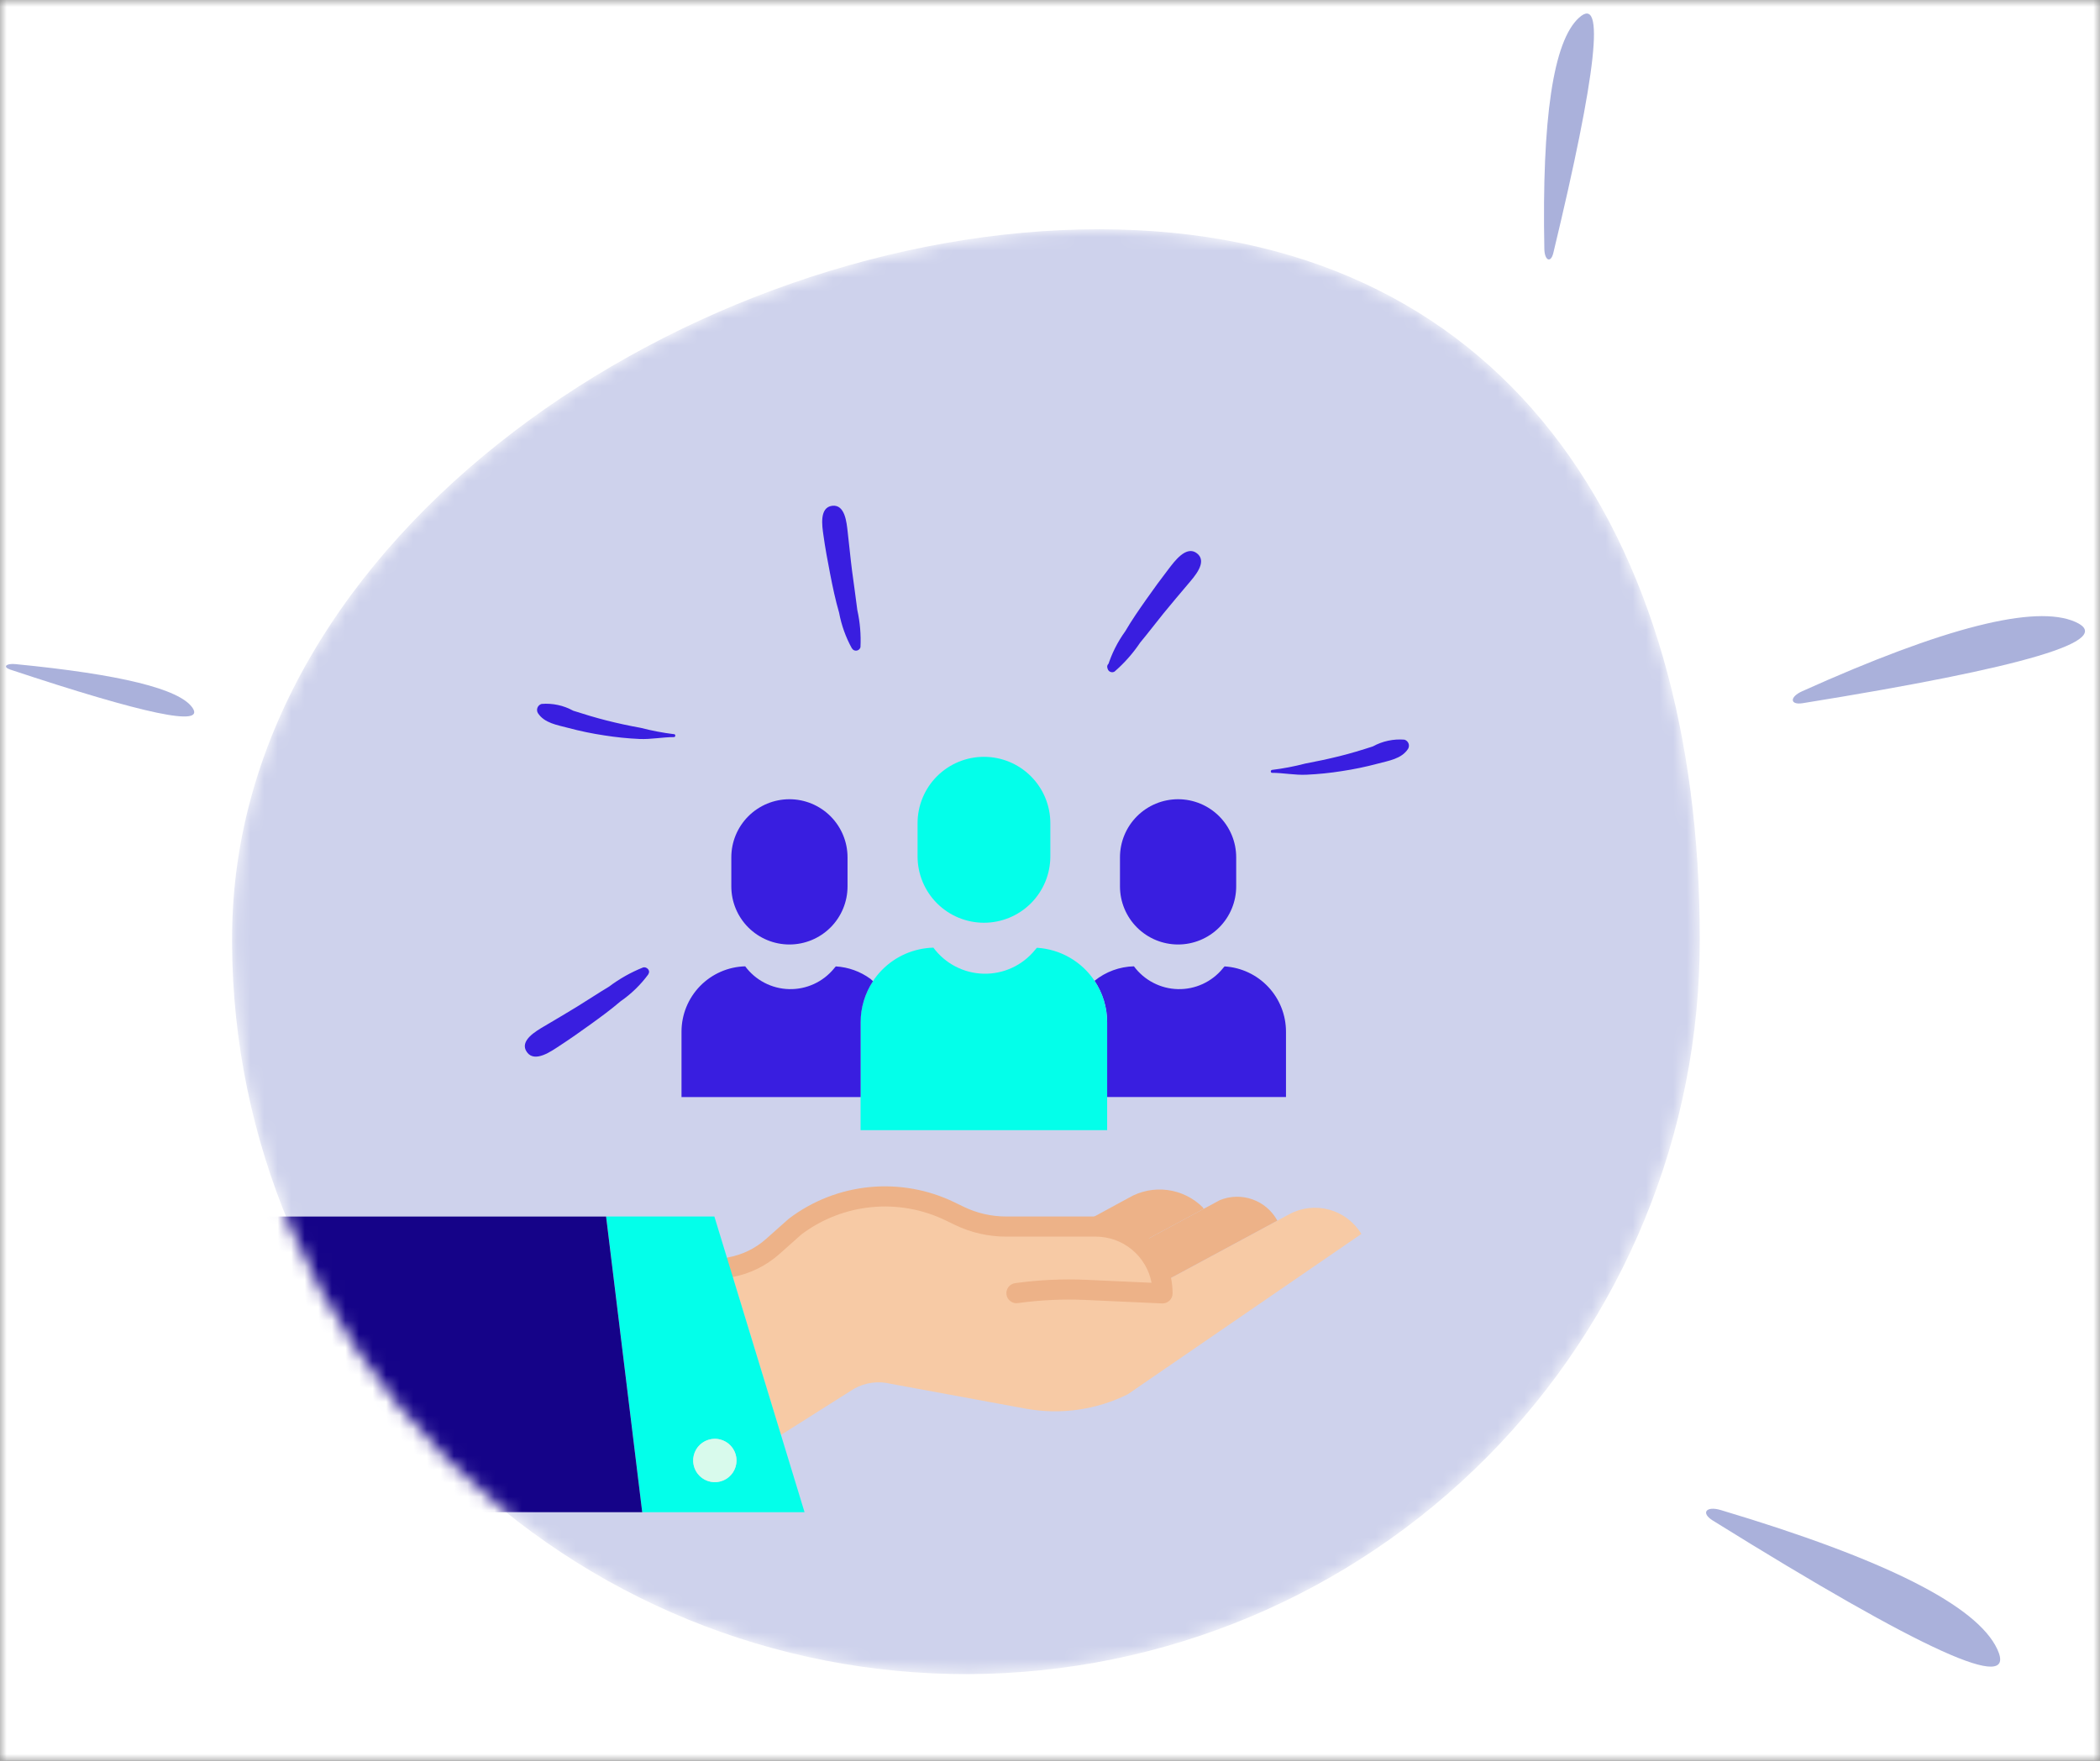
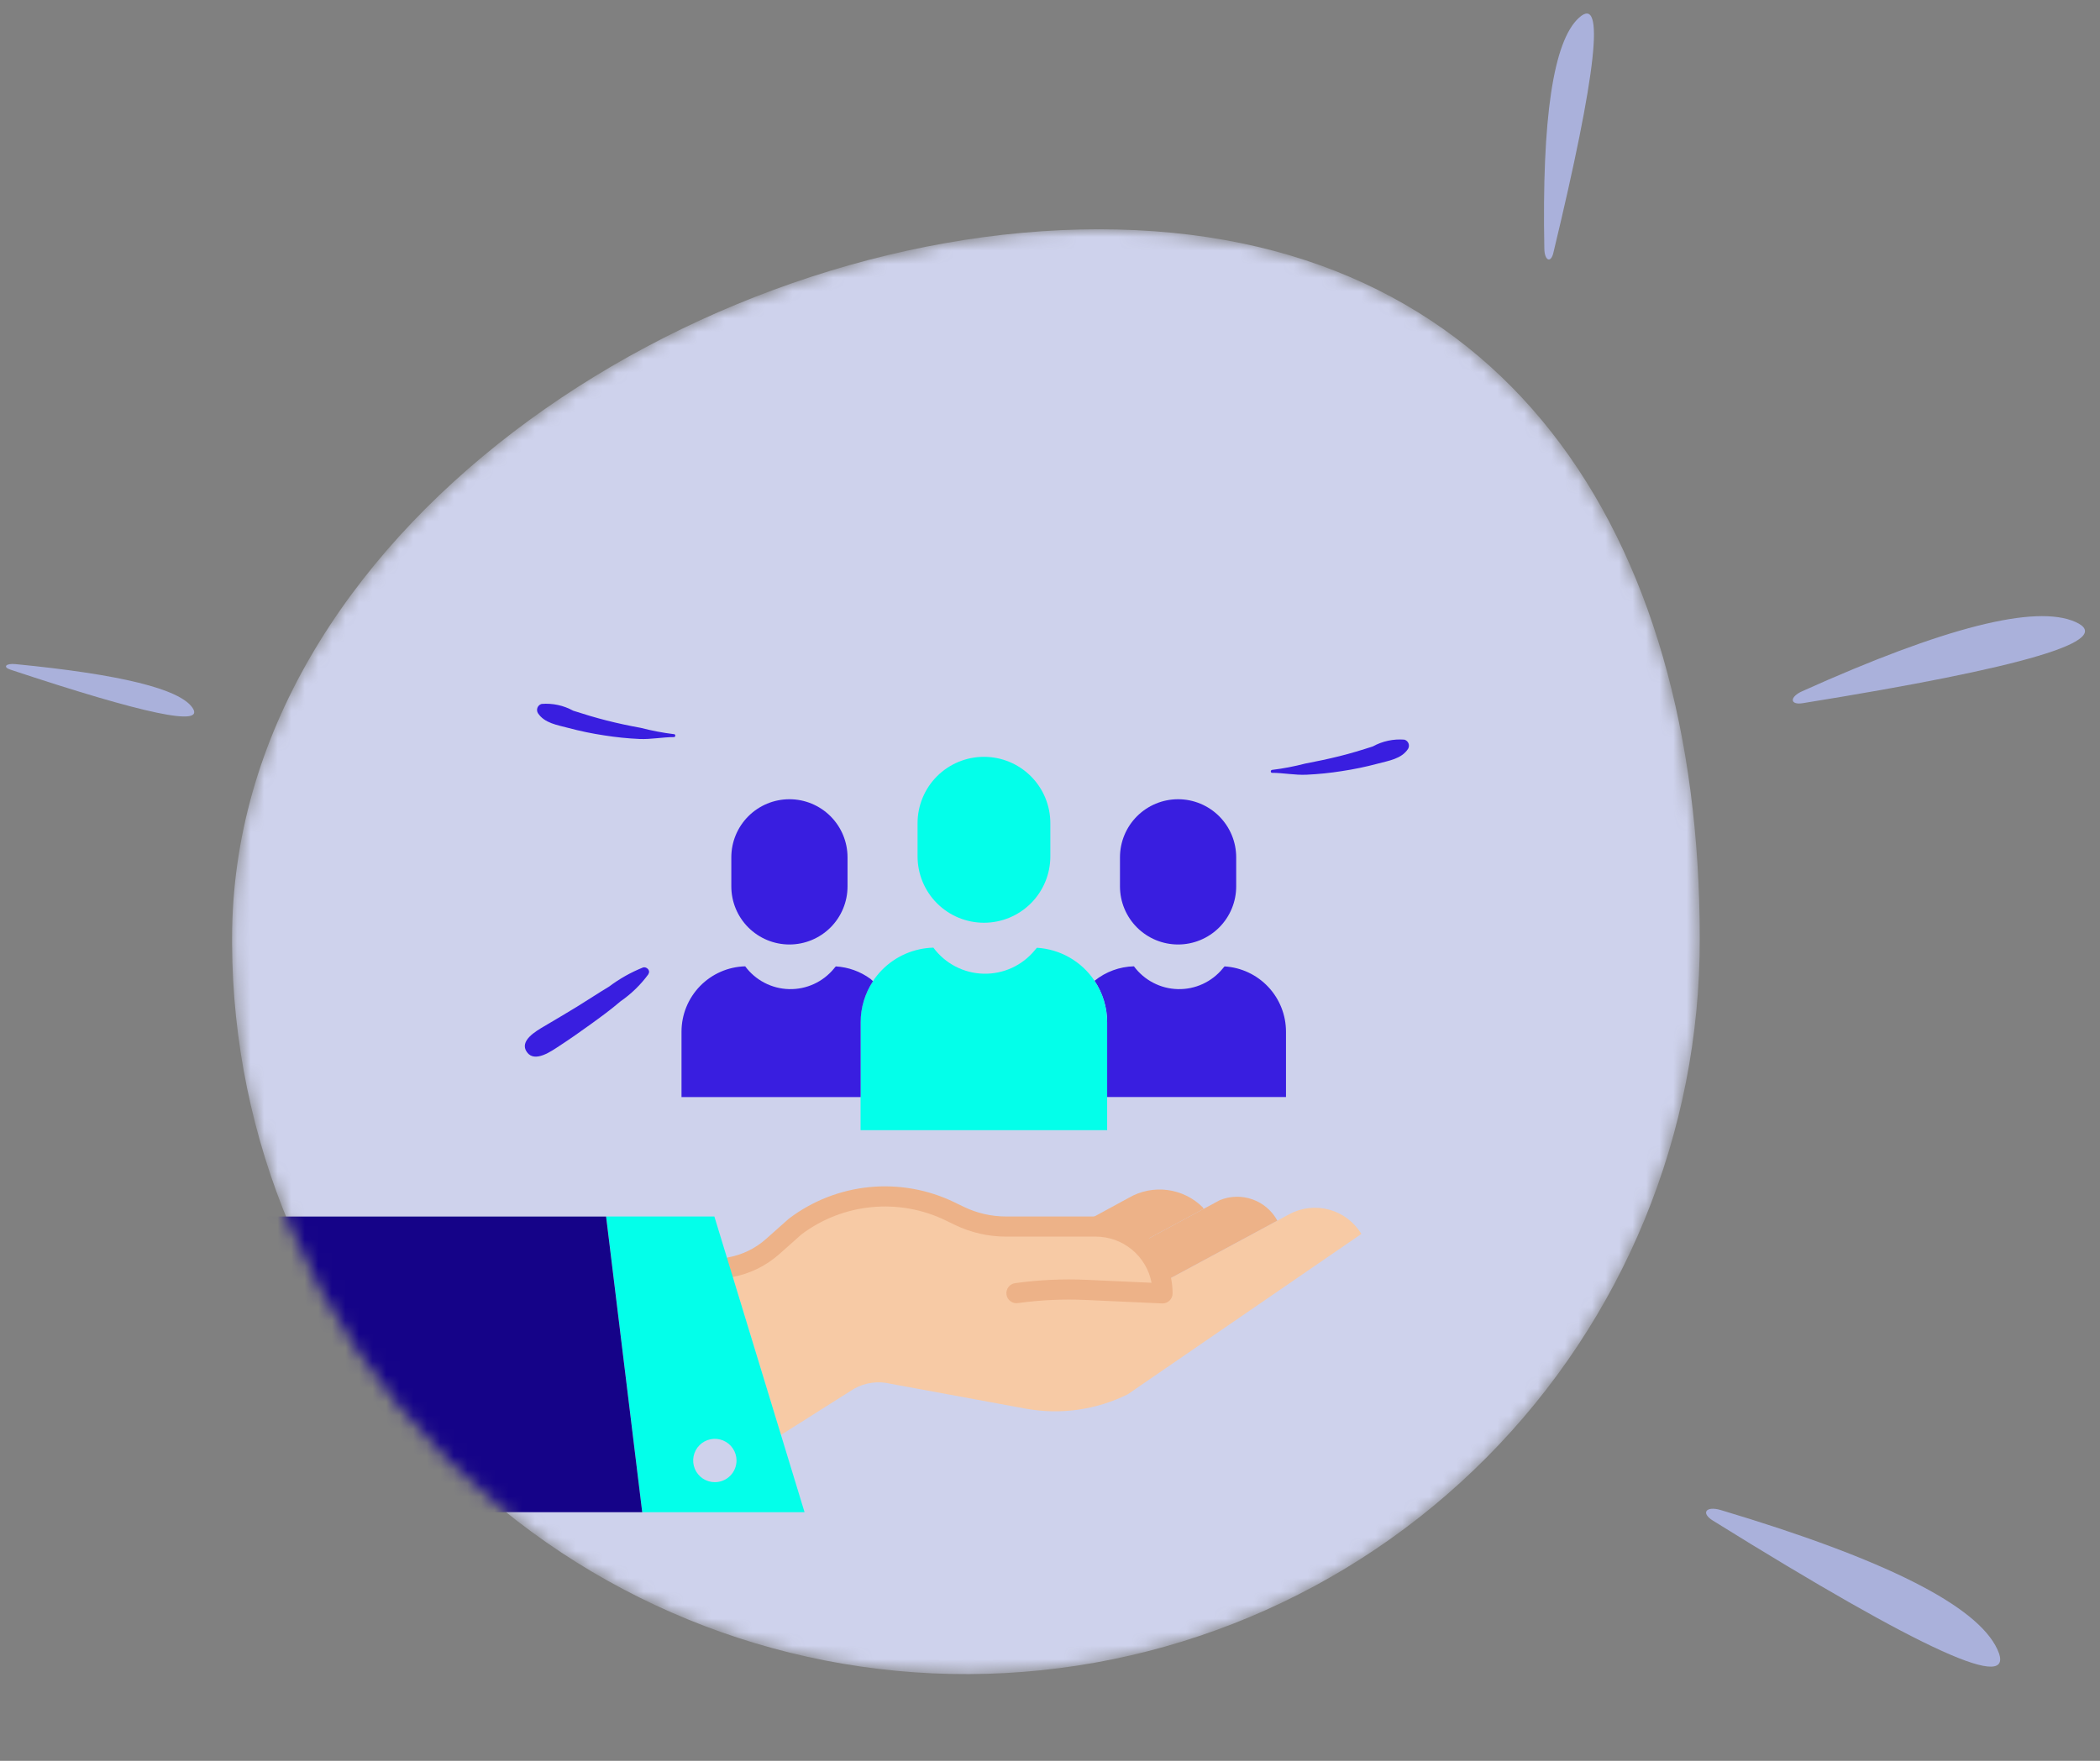
<svg xmlns="http://www.w3.org/2000/svg" width="155" height="130" viewBox="0 0 155 130" fill="none">
  <rect x="0" y="0" width="155" height="130" fill="#808080" stroke="none" />
  <g clip-path="url(#clip0_10102_4081)">
    <mask id="mask0_10102_4081" style="mask-type:luminance" maskUnits="userSpaceOnUse" x="0" y="0" width="155" height="130">
      <path d="M155 0H0V130H155V0Z" fill="white" />
    </mask>
    <g mask="url(#mask0_10102_4081)">
-       <path d="M155 0H0V130H155V0Z" fill="white" />
      <path d="M97.162 71.343C96.951 71.143 97.253 71.459 96.897 71.162C96.851 71.117 96.791 71.088 96.727 71.079C96.663 71.071 96.597 71.083 96.541 71.115L96.47 71.167C96.425 71.194 96.386 71.231 96.357 71.275C96.328 71.319 96.31 71.369 96.303 71.421C96.296 71.473 96.302 71.526 96.318 71.576C96.335 71.626 96.363 71.671 96.4 71.709C97.154 72.2 97.97 72.589 98.827 72.865C99.695 73.247 100.576 73.598 101.447 73.965C102.318 74.332 103.198 74.739 104.073 75.122C104.682 75.393 106.06 76.116 106.464 75.172C106.855 74.272 105.486 73.747 104.885 73.5C104 73.139 103.096 72.813 102.192 72.5C101.288 72.187 100.385 71.868 99.456 71.644C98.554 71.32 97.607 71.14 96.649 71.112L96.997 71.459L97.151 71.368C97.167 71.38 97.184 71.355 97.171 71.343H97.162Z" fill="#F7E7B7" />
      <path d="M127.018 111.489C139.128 115.113 145.93 118.539 147.424 121.77C148.963 125.096 141.962 121.926 126.42 112.26C125.516 111.698 125.929 111.163 127.018 111.489Z" fill="#AAB1DB" />
      <path d="M1.14 49.031C8.89 49.787 13.244 50.86 14.203 52.249C15.191 53.68 10.709 52.742 0.758 49.436C0.179 49.243 0.442 48.962 1.14 49.031Z" fill="#AAB1DB" />
      <path d="M133.015 51.036C143.506 46.313 150.228 44.606 153.181 45.915C156.22 47.266 149.514 49.266 133.062 51.915C132.105 52.069 132.071 51.461 133.015 51.036Z" fill="#AAB1DB" />
      <path d="M113.987 18.376C113.799 8.715 114.651 3.026 116.544 1.31C118.495 -0.459 117.864 5.329 114.651 18.674C114.465 19.451 114.005 19.246 113.987 18.376Z" fill="#AAB1DB" />
      <mask id="mask1_10102_4081" style="mask-type:luminance" maskUnits="userSpaceOnUse" x="17" y="16" width="109" height="108">
        <path d="M125.459 69.286C125.498 83.639 119.839 97.421 109.725 107.604C99.611 117.787 85.868 123.54 71.515 123.599C57.163 123.657 43.373 118.017 33.176 107.916C22.979 97.816 17.208 84.081 17.13 69.728C17.13 69.581 17.13 69.434 17.13 69.286C17.13 39.372 51.19 16.928 81.105 16.928C111.02 16.928 125.459 39.372 125.459 69.286Z" fill="white" />
      </mask>
      <g mask="url(#mask1_10102_4081)">
        <path d="M125.459 69.286C125.498 83.639 119.839 97.421 109.725 107.604C99.611 117.787 85.868 123.54 71.515 123.599C57.163 123.657 43.373 118.017 33.176 107.916C22.979 97.816 17.208 84.081 17.13 69.728C17.13 69.581 17.13 69.434 17.13 69.286C17.13 39.372 51.19 16.928 81.105 16.928C111.02 16.928 125.459 39.372 125.459 69.286Z" fill="#CED2EC" />
-         <path d="M82.118 48.759C81.875 48.904 82.245 48.71 81.865 48.966C81.81 48.999 81.767 49.05 81.743 49.109C81.719 49.168 81.714 49.234 81.73 49.296L81.756 49.379C81.77 49.43 81.796 49.477 81.831 49.516C81.867 49.555 81.91 49.586 81.959 49.605C82.008 49.625 82.06 49.633 82.113 49.63C82.165 49.626 82.216 49.611 82.262 49.584C82.984 48.959 83.62 48.24 84.152 47.447C84.742 46.736 85.309 45.988 85.896 45.264C86.483 44.54 87.096 43.829 87.696 43.113C88.129 42.597 89.155 41.497 88.356 40.859C87.557 40.221 86.67 41.472 86.256 42.005C85.687 42.745 85.135 43.498 84.6 44.263C84.064 45.026 83.525 45.799 83.058 46.603C82.487 47.391 82.047 48.267 81.758 49.196L82.182 48.956L82.135 48.786C82.148 48.772 82.131 48.748 82.118 48.759Z" fill="#391EE0" />
-         <path d="M62.816 47.308C62.782 47.416 62.775 47.529 62.797 47.64C62.818 47.75 62.866 47.853 62.937 47.94C62.98 47.982 63.033 48.012 63.09 48.027C63.148 48.042 63.209 48.042 63.266 48.026C63.324 48.011 63.377 47.981 63.419 47.939C63.462 47.898 63.493 47.846 63.51 47.788C63.556 46.868 63.479 45.946 63.279 45.046C63.163 44.08 63.016 43.118 62.892 42.156C62.768 41.194 62.679 40.213 62.564 39.243C62.489 38.601 62.379 37.222 61.42 37.343C60.461 37.464 60.683 38.843 60.773 39.486C60.906 40.454 61.086 41.415 61.273 42.376C61.46 43.337 61.66 44.294 61.933 45.232C62.105 46.158 62.425 47.05 62.88 47.874L62.934 47.459L62.844 47.318C62.844 47.314 62.842 47.31 62.839 47.307C62.836 47.304 62.832 47.303 62.828 47.302C62.824 47.302 62.82 47.304 62.817 47.307C62.814 47.31 62.812 47.314 62.812 47.318L62.816 47.308Z" fill="#391EE0" />
        <path d="M47.359 72.247C47.475 72.232 47.585 72.188 47.678 72.118C47.771 72.047 47.845 71.954 47.891 71.847C47.986 71.605 47.702 71.362 47.469 71.425C46.573 71.783 45.728 72.258 44.958 72.839C44.164 73.314 43.375 73.839 42.58 74.329C41.785 74.819 40.971 75.29 40.167 75.769C39.589 76.112 38.286 76.844 38.894 77.681C39.472 78.494 40.707 77.598 41.273 77.229C42.06 76.717 42.83 76.175 43.586 75.629C44.342 75.083 45.091 74.537 45.799 73.929C46.591 73.382 47.287 72.706 47.856 71.929L47.468 72.088L47.352 72.216C47.35 72.217 47.348 72.218 47.346 72.219C47.345 72.22 47.343 72.222 47.342 72.224C47.341 72.226 47.341 72.228 47.34 72.23C47.34 72.232 47.34 72.234 47.341 72.236C47.342 72.24 47.345 72.243 47.349 72.246C47.353 72.248 47.357 72.248 47.361 72.247H47.359Z" fill="#391EE0" />
        <path d="M93.868 57.057C94.733 57.057 95.568 57.238 96.443 57.196C97.312 57.156 98.177 57.068 99.036 56.931C99.924 56.798 100.805 56.616 101.673 56.384C102.486 56.162 103.446 56.037 103.931 55.284C103.966 55.224 103.987 55.156 103.992 55.086C103.997 55.016 103.986 54.946 103.96 54.881C103.934 54.816 103.893 54.758 103.841 54.711C103.789 54.663 103.727 54.629 103.66 54.609C102.85 54.543 102.038 54.717 101.326 55.109C100.509 55.375 99.683 55.626 98.849 55.832C98.015 56.038 97.176 56.217 96.338 56.374C95.528 56.586 94.706 56.742 93.875 56.843C93.852 56.851 93.832 56.866 93.818 56.886C93.803 56.905 93.796 56.929 93.796 56.953C93.796 56.978 93.803 57.001 93.818 57.021C93.832 57.041 93.852 57.056 93.875 57.063L93.868 57.057Z" fill="#391EE0" />
        <path d="M49.757 54.206C48.927 54.103 48.104 53.946 47.294 53.737C46.466 53.589 45.609 53.405 44.781 53.195C43.953 52.985 43.123 52.735 42.307 52.471C41.595 52.078 40.783 51.904 39.972 51.971C39.905 51.991 39.843 52.025 39.791 52.072C39.739 52.119 39.698 52.178 39.672 52.243C39.646 52.308 39.635 52.378 39.64 52.448C39.645 52.517 39.666 52.585 39.701 52.646C40.186 53.397 41.146 53.527 41.959 53.746C42.827 53.978 43.708 54.16 44.596 54.293C45.455 54.429 46.32 54.518 47.189 54.558C48.06 54.598 48.899 54.417 49.764 54.419C49.787 54.411 49.807 54.397 49.821 54.377C49.836 54.357 49.843 54.333 49.843 54.309C49.843 54.285 49.836 54.261 49.821 54.241C49.807 54.222 49.787 54.207 49.764 54.199L49.757 54.206Z" fill="#391EE0" />
        <path d="M59.401 86.473C59.402 86.463 59.402 86.452 59.401 86.441C59.401 86.441 59.405 86.454 59.401 86.473Z" fill="#75AABA" />
        <path d="M85.747 94.709L86.963 94.067L94.281 90.121L95.16 89.646C96.064 89.159 97.121 89.039 98.111 89.31C99.102 89.581 99.95 90.222 100.481 91.101L83.235 102.943C80.91 104.094 78.276 104.466 75.723 104.003L65.754 102.167C64.837 101.938 63.867 102.067 63.042 102.528L57.642 105.941L53.87 93.569L53.902 93.559C55.066 93.345 56.148 92.815 57.031 92.027L58.683 90.557C60.303 89.338 62.228 88.588 64.247 88.391C66.265 88.194 68.299 88.557 70.125 89.439L70.809 89.77C71.879 90.288 73.053 90.557 74.242 90.557H80.876C82.049 90.557 83.183 90.975 84.076 91.736C84.969 92.497 85.561 93.551 85.747 94.709Z" fill="#F7CAA5" />
        <path d="M94.918 76.167V80.993H81.718V75.48C81.719 74.388 81.395 73.32 80.786 72.413C81.611 71.745 82.634 71.368 83.696 71.343C84.072 71.852 84.559 72.268 85.121 72.559C85.682 72.851 86.302 73.011 86.935 73.026C87.567 73.042 88.195 72.913 88.769 72.649C89.344 72.385 89.851 71.994 90.252 71.504C90.292 71.448 90.338 71.397 90.389 71.35C91.615 71.426 92.766 71.967 93.608 72.862C94.449 73.757 94.918 74.939 94.918 76.167Z" fill="#391EE0" />
        <path d="M94.275 90.108L94.281 90.119L86.963 94.065L85.747 94.707C85.567 93.575 84.997 92.542 84.136 91.786L88.836 89.252L90.036 88.606C90.804 88.292 91.66 88.272 92.442 88.549C93.224 88.826 93.876 89.381 94.275 90.108Z" fill="#EDB288" />
        <path d="M91.243 63.296V65.442C91.243 66.58 90.791 67.671 89.987 68.475C89.183 69.279 88.092 69.731 86.954 69.731C85.817 69.731 84.726 69.279 83.921 68.475C83.117 67.671 82.665 66.58 82.665 65.442V63.296C82.665 62.159 83.117 61.068 83.921 60.264C84.726 59.459 85.817 59.007 86.954 59.007C88.092 59.007 89.183 59.459 89.987 60.264C90.791 61.068 91.243 62.159 91.243 63.296Z" fill="#391EE0" />
        <path d="M88.781 89.143L88.84 89.252L84.14 91.786C83.241 90.991 82.082 90.554 80.882 90.556H79.411L83.323 88.429C84.184 87.931 85.186 87.73 86.173 87.859C87.16 87.989 88.077 88.44 88.781 89.143Z" fill="#EDB288" />
        <path d="M80.786 72.41C81.395 73.317 81.719 74.385 81.718 75.477V83.44H63.518V75.477C63.518 74.039 64.079 72.657 65.084 71.627C66.088 70.598 67.455 70.001 68.893 69.965C69.323 70.546 69.879 71.022 70.521 71.355C71.162 71.688 71.871 71.871 72.593 71.888C73.315 71.906 74.032 71.759 74.689 71.457C75.346 71.156 75.925 70.709 76.383 70.149C76.429 70.086 76.481 70.027 76.538 69.973C77.386 70.025 78.21 70.272 78.947 70.694C79.684 71.117 80.314 71.704 80.786 72.41Z" fill="#03FFEA" />
        <path d="M77.525 60.776V63.226C77.525 64.525 77.009 65.772 76.09 66.691C75.171 67.61 73.925 68.126 72.625 68.126C71.326 68.126 70.079 67.61 69.16 66.691C68.241 65.772 67.725 64.525 67.725 63.226V60.776C67.725 59.476 68.241 58.23 69.16 57.311C70.079 56.392 71.326 55.876 72.625 55.876C73.925 55.876 75.171 56.392 76.09 57.311C77.009 58.23 77.525 59.476 77.525 60.776Z" fill="#03FFEA" />
        <path d="M64.244 72.267L64.437 72.439C63.839 73.341 63.521 74.4 63.523 75.482V80.995H50.302V76.167C50.302 74.909 50.794 73.701 51.672 72.8C52.55 71.899 53.745 71.376 55.002 71.343C55.378 71.852 55.866 72.268 56.427 72.559C56.988 72.851 57.609 73.011 58.241 73.026C58.874 73.042 59.501 72.913 60.076 72.649C60.651 72.385 61.158 71.994 61.559 71.504C61.599 71.448 61.644 71.397 61.694 71.35C62.614 71.404 63.5 71.723 64.244 72.267Z" fill="#391EE0" />
        <path d="M62.556 63.296V65.442C62.556 66.58 62.104 67.671 61.3 68.475C60.495 69.279 59.404 69.731 58.267 69.731C57.13 69.731 56.039 69.279 55.234 68.475C54.43 67.671 53.978 66.58 53.978 65.442V63.296C53.978 62.159 54.43 61.068 55.234 60.264C56.039 59.459 57.13 59.007 58.267 59.007C59.404 59.007 60.495 59.459 61.3 60.264C62.104 61.068 62.556 62.159 62.556 63.296Z" fill="#391EE0" />
        <path d="M85.809 96.232H85.775L80.118 95.975C78.461 95.901 76.8 95.977 75.157 96.204C75.058 96.222 74.957 96.22 74.859 96.198C74.761 96.175 74.668 96.133 74.587 96.074C74.506 96.015 74.437 95.94 74.385 95.854C74.334 95.768 74.3 95.672 74.287 95.572C74.273 95.473 74.28 95.372 74.307 95.275C74.334 95.178 74.38 95.087 74.442 95.009C74.505 94.93 74.583 94.865 74.671 94.817C74.76 94.77 74.857 94.74 74.957 94.731C76.69 94.492 78.442 94.411 80.19 94.489L84.997 94.707C84.815 93.749 84.304 92.885 83.553 92.262C82.802 91.64 81.857 91.3 80.882 91.299H74.248C72.947 91.297 71.663 91.003 70.491 90.438L69.807 90.107C68.11 89.282 66.218 88.941 64.339 89.122C62.461 89.303 60.669 89.999 59.16 91.132L57.531 92.581C56.546 93.459 55.339 94.05 54.042 94.288C53.848 94.324 53.648 94.281 53.486 94.169C53.323 94.058 53.212 93.886 53.176 93.692C53.141 93.498 53.184 93.298 53.295 93.136C53.407 92.973 53.579 92.862 53.773 92.826C54.803 92.637 55.761 92.168 56.542 91.471L58.195 90.001C58.21 89.987 58.226 89.975 58.242 89.962C59.97 88.656 62.025 87.854 64.18 87.643C66.336 87.433 68.507 87.822 70.455 88.769L71.139 89.1C72.109 89.568 73.171 89.812 74.248 89.813H80.882C82.386 89.816 83.827 90.414 84.889 91.478C85.952 92.543 86.548 93.985 86.548 95.488C86.548 95.686 86.47 95.875 86.331 96.014C86.191 96.154 86.002 96.232 85.805 96.232H85.809Z" fill="#EDB288" />
        <path d="M57.644 105.94L59.384 111.647H47.402L44.741 89.815H52.728L53.872 93.568L57.644 105.94ZM54.362 107.828C54.362 107.512 54.268 107.203 54.092 106.94C53.917 106.676 53.667 106.471 53.374 106.35C53.082 106.229 52.76 106.197 52.45 106.259C52.139 106.321 51.854 106.473 51.631 106.697C51.407 106.921 51.255 107.206 51.193 107.516C51.131 107.827 51.163 108.148 51.284 108.441C51.405 108.733 51.61 108.983 51.873 109.159C52.136 109.335 52.446 109.428 52.762 109.428C53.186 109.428 53.593 109.26 53.893 108.96C54.194 108.66 54.362 108.253 54.362 107.828Z" fill="#03FFEA" />
-         <path d="M54.361 107.827C54.361 108.143 54.267 108.453 54.091 108.716C53.916 108.979 53.666 109.184 53.373 109.305C53.081 109.426 52.759 109.458 52.449 109.396C52.139 109.335 51.853 109.182 51.63 108.958C51.406 108.735 51.254 108.45 51.192 108.139C51.13 107.829 51.162 107.507 51.283 107.215C51.404 106.922 51.609 106.672 51.872 106.497C52.135 106.321 52.445 106.227 52.761 106.227C53.185 106.227 53.592 106.396 53.892 106.696C54.192 106.996 54.361 107.403 54.361 107.827Z" fill="#D8FAEC" />
        <path d="M47.402 111.647H22.302L18.021 89.816H44.736L47.402 111.647Z" fill="#150388" />
      </g>
    </g>
  </g>
  <defs>
    <clipPath id="clip0_10102_4081">
      <rect width="155" height="130" fill="white" />
    </clipPath>
  </defs>
</svg>